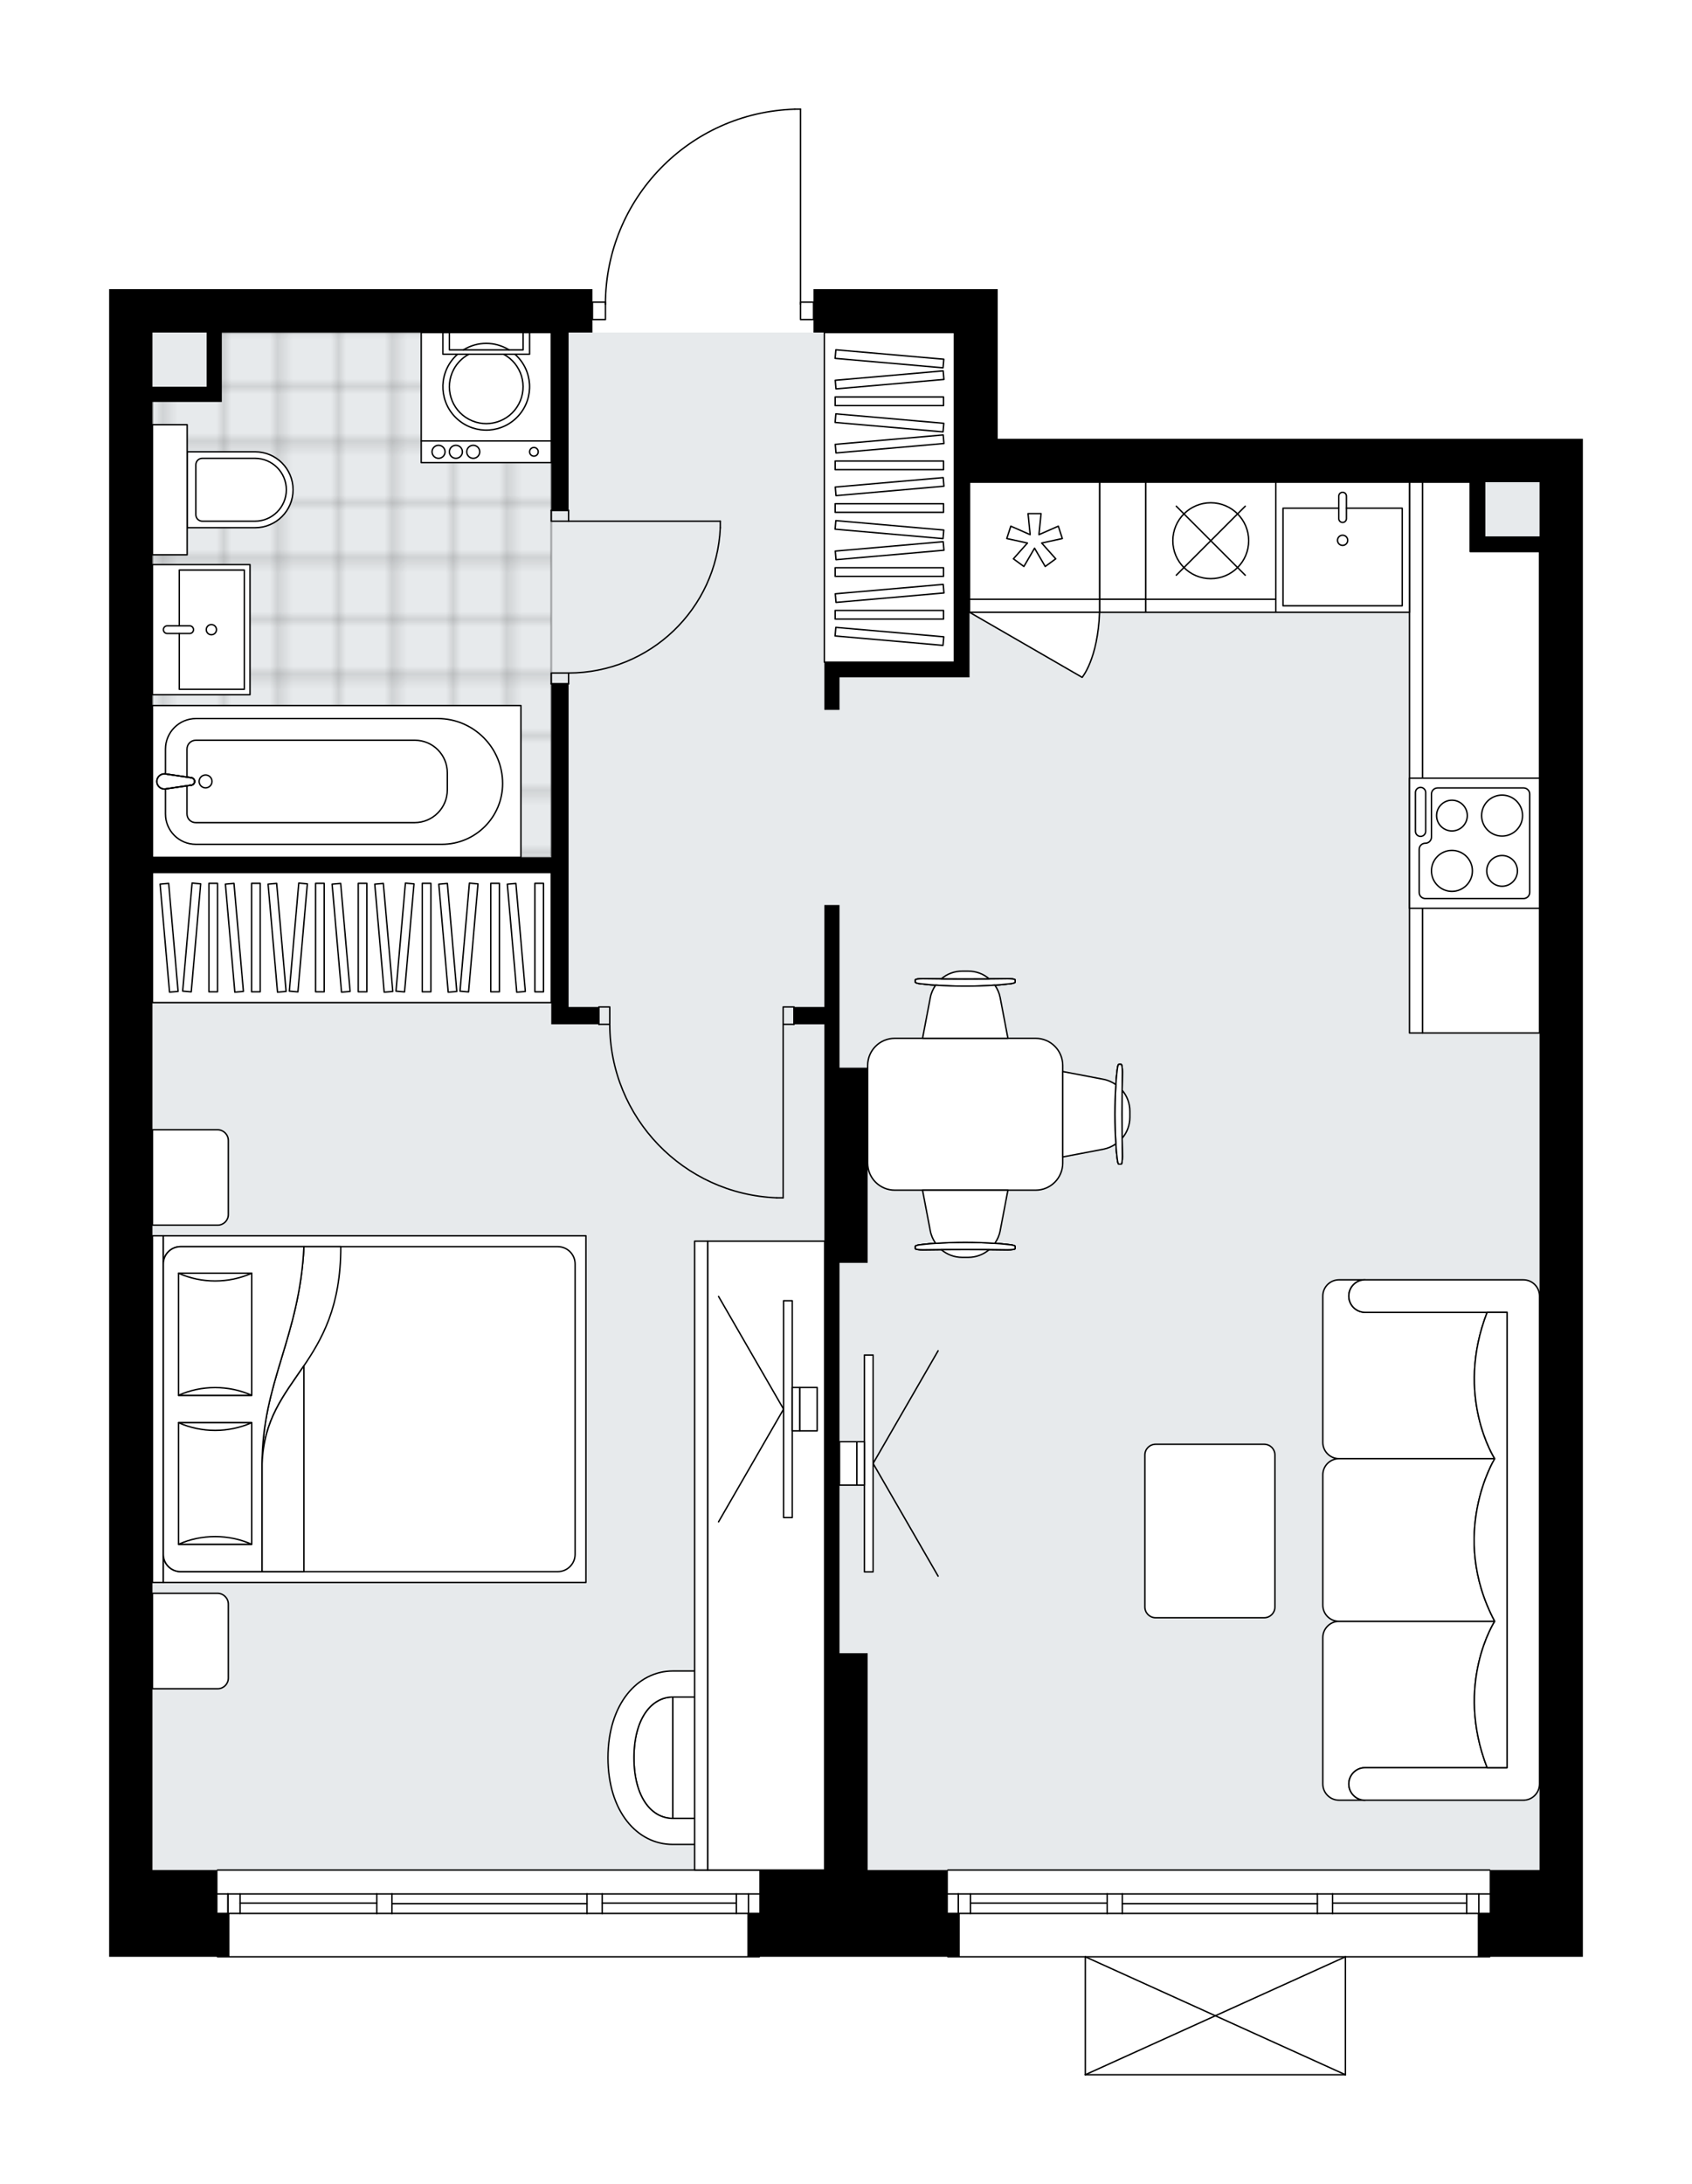
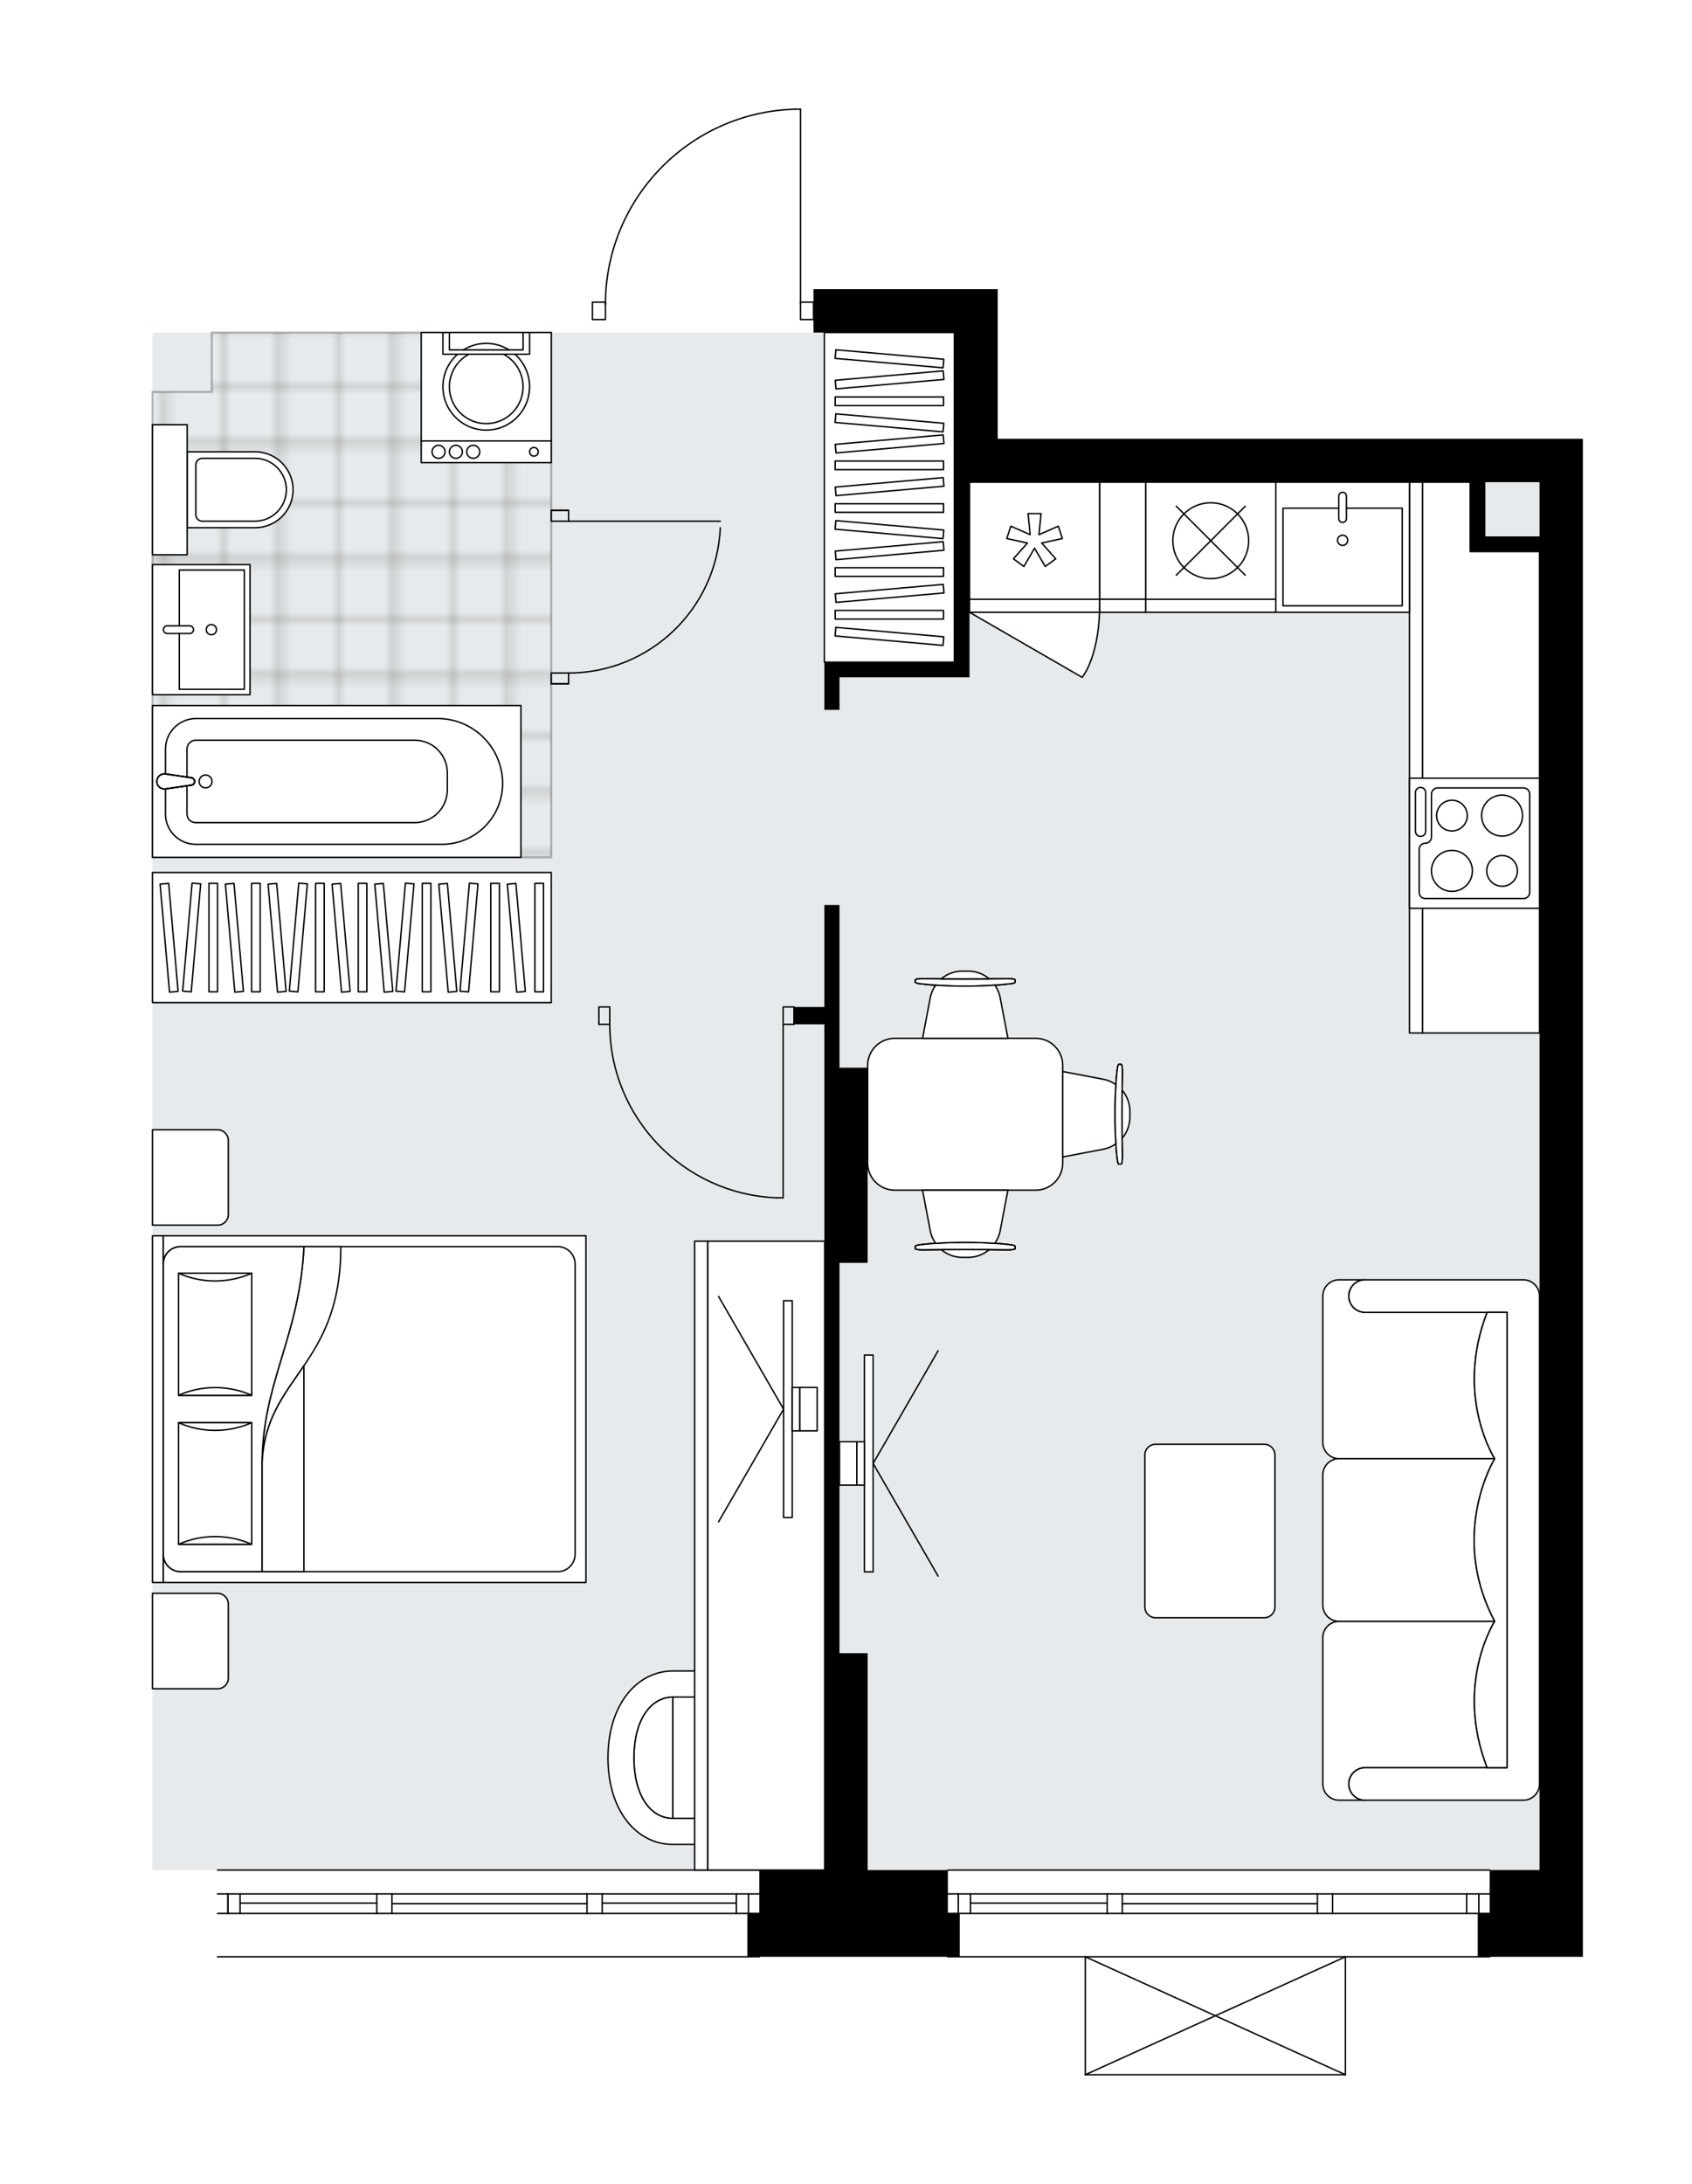
<svg xmlns="http://www.w3.org/2000/svg" xmlns:xlink="http://www.w3.org/1999/xlink" height="2000px" id="Layer_1" style="enable-background:new 0 0 1550.44 2000;" version="1.1" viewBox="0 0 1550.44 2000" width="1550.44px" x="0px" y="0px" xml:space="preserve">
  <style type="text/css">
	.st0{fill:none;}
	.st1{opacity:0.25;fill:none;stroke:#000000;stroke-width:0.4;stroke-miterlimit:10;}
	.st2{fill:#FFFFFF;}
	.st3{fill:#E7EAEC;}
	
		.st4{fill:url(#SVGID_1_);stroke:#000000;stroke-width:2;stroke-linecap:round;stroke-linejoin:round;stroke-miterlimit:10;stroke-opacity:0.25;}
	.st5{fill:none;stroke:#000000;stroke-width:1.3;stroke-linecap:round;stroke-linejoin:round;stroke-miterlimit:10;}
	.st6{fill:#FFFFFF;stroke:#000000;stroke-width:1.3;stroke-linecap:round;stroke-linejoin:round;stroke-miterlimit:10;}
	.st7{fill:none;stroke:#000000;stroke-width:1.3;stroke-linecap:round;stroke-linejoin:round;}
	.st8{fill:none;stroke:#000000;stroke-width:1.3;stroke-linecap:round;stroke-linejoin:round;stroke-dasharray:10.023,10.023;}
	.st9{fill:none;stroke:#000000;stroke-width:1.3;stroke-linecap:round;stroke-linejoin:round;stroke-dasharray:9.926,9.926;}
	.st10{font-family:'Arial-BoldMT';}
	.st11{font-size:104.089px;}
	.st12{font-size:88.075px;}
	.st13{font-family:'ArialMT';}
	.st14{font-size:40px;}
</style>
  <pattern height="14.57" id="New_Pattern_Swatch_2" patternUnits="userSpaceOnUse" style="overflow:visible;" viewBox="7.49 -22.06 14.57 14.57" width="14.57" x="181.89" y="2540.22">
    <g>
      <rect class="st0" height="14.57" width="14.57" x="7.49" y="-22.06" />
      <g>
        <rect class="st1" height="7.29" width="7.29" x="14.77" y="-7.49" />
      </g>
      <g>
        <rect class="st1" height="7.29" width="7.29" x="0.2" y="-7.49" />
      </g>
      <g>
        <rect class="st1" height="7.29" width="7.29" x="22.06" y="-14.77" />
      </g>
      <g>
        <rect class="st1" height="7.29" width="7.29" x="7.49" y="-14.77" />
        <rect class="st1" height="7.29" width="7.29" x="14.77" y="-22.06" />
      </g>
      <g>
        <rect class="st1" height="7.29" width="7.29" x="0.2" y="-22.06" />
      </g>
      <g>
        <rect class="st1" height="7.29" width="7.29" x="22.06" y="-29.35" />
      </g>
      <g>
        <rect class="st1" height="7.29" width="7.29" x="7.49" y="-29.35" />
      </g>
    </g>
  </pattern>
  <path class="st2" d="M198.65,1792H100v-79.44V264.81h39.72  h403.15v11.27h0h11.3c0.67-45.95,18.59-89.31,50.67-122.35c32.7-33.68,76.54-52.99,123.46-54.38c0.01,0,0.01,0,0.02,0h5.21  c0.36,0,0.65,0.29,0.65,0.65v176.08h11.27v-11.27h129.09h39.72v137.03h536.2v39.72v1271V1792h-84.74c0,0.36-0.29,0.65-0.65,0.65  h-131.58V1900c0,0,0,0.01,0,0.01c0,0.04-0.01,0.07-0.02,0.11c-0.01,0.05-0.01,0.1-0.03,0.15c0,0,0,0,0,0.01  c0,0.01-0.01,0.01-0.01,0.01c-0.05,0.09-0.12,0.17-0.2,0.23c-0.02,0.02-0.04,0.03-0.07,0.05c-0.09,0.05-0.19,0.09-0.31,0.09  c0,0,0,0-0.01,0c0,0,0,0,0,0H994.51c0,0,0,0,0,0c0,0,0,0-0.01,0c-0.11,0-0.21-0.04-0.31-0.09c-0.02-0.01-0.04-0.03-0.07-0.05  c-0.08-0.06-0.16-0.14-0.2-0.23c0-0.01-0.01-0.01-0.01-0.01c0,0,0,0,0-0.01c-0.02-0.05-0.02-0.1-0.03-0.15  c-0.01-0.04-0.02-0.07-0.02-0.11c0,0,0-0.01,0-0.01v-107.35h-125.3c-0.36,0-0.65-0.29-0.65-0.65H696.43c0,0.36-0.29,0.65-0.65,0.65  H199.3C198.94,1792.65,198.65,1792.36,198.65,1792z" id="background" />
  <g id="floor">
    <polygon class="st3" points="139.72,1712.57 1410.72,1712.57 1410.72,441.56 874.52,441.56 874.52,304.53 139.72,304.53    139.72,441.56 139.72,441.56  " />
    <pattern id="SVGID_1_" patternTransform="matrix(7.006 0 0 7.109 47219.414 50595.453)" xlink:href="#New_Pattern_Swatch_2">
	</pattern>
    <polygon class="st4" points="194.07,358.88 139.72,358.88 139.72,785.13 505.13,785.13 505.13,304.53 194.07,304.53  " />
    <g id="LWPOLYLINE_00000154426036682212752230000000337646147446560683_">
      <rect class="st5" height="9.93" width="15.89" x="505.13" y="467.38" />
    </g>
    <g id="LWPOLYLINE_00000017513567223172864810000002561257102779961005_">
      <rect class="st5" height="9.93" width="15.89" x="505.13" y="616.33" />
    </g>
    <g id="LINE_00000029016180690561806070000000150693532640258205_">
      <line class="st5" x1="521.02" x2="505.13" y1="467.38" y2="467.38" />
    </g>
    <g id="LINE_00000100373874089254435440000001859599249722417544_">
      <line class="st5" x1="521.02" x2="505.13" y1="626.26" y2="626.26" />
    </g>
    <g id="LINE_00000062192142579883746920000014402100616599307656_">
      <line class="st5" x1="521.02" x2="660.04" y1="477.31" y2="477.31" />
    </g>
    <g id="ARC_00000018236537987778883570000014686923435877817237_">
      <path class="st5" d="M660.04,483.27c-3.31,74.39-64.55,133.01-139.02,133.06" />
    </g>
    <g id="LINE_00000088852740725583652290000008342836967748542870_">
-       <line class="st5" x1="660.04" x2="660.04" y1="477.31" y2="483.27" />
-     </g>
+       </g>
    <g id="LWPOLYLINE_00000098943483157920514950000005938031617905345441_">
      <rect class="st5" height="15.89" width="9.93" x="717.63" y="922.16" />
    </g>
    <g id="LWPOLYLINE_00000126291841921909360860000014194183945307103650_">
      <rect class="st5" height="15.89" width="9.93" x="548.82" y="922.16" />
    </g>
    <g id="LINE_00000020367206386955375350000008606792602083832762_">
      <line class="st5" x1="727.56" x2="727.56" y1="938.05" y2="922.16" />
    </g>
    <g id="LINE_00000046297261020215930700000018254622822435880121_">
      <line class="st5" x1="548.82" x2="548.82" y1="938.05" y2="922.16" />
    </g>
    <g id="LINE_00000032611384443118826120000005449049374410753408_">
      <line class="st5" x1="717.63" x2="717.63" y1="938.05" y2="1096.92" />
    </g>
    <g id="LINE_00000026165438164060666330000001567091183796108938_">
      <line class="st5" x1="711.67" x2="717.63" y1="1096.92" y2="1096.92" />
    </g>
    <g id="ARC_00000111895969333801458450000000507973568466868906_">
      <path class="st5" d="M711.67,1096.92c-85.36-3.31-152.87-73.45-152.92-158.88" />
    </g>
    <g id="LWPOLYLINE_00000114038248682515633650000016762633049059152002_">
      <rect class="st5" height="15.89" width="11.92" x="542.87" y="276.73" />
    </g>
    <g id="LWPOLYLINE_00000054973294842583119530000010446012192518556820_">
      <rect class="st5" height="15.89" width="11.92" x="733.52" y="276.73" />
    </g>
    <g id="LWPOLYLINE_00000064324680882063911030000011206305401621681287_">
      <path class="st5" d="M728.31,100c-96.65,2.86-173.52,82.04-173.53,178.73" />
    </g>
    <g id="LINE_00000172408733190717000690000006054374668582306964_">
      <line class="st5" x1="733.52" x2="733.52" y1="278.73" y2="100" />
    </g>
    <g id="LINE_00000103236110535109842180000015445938092075379350_">
      <line class="st5" x1="733.52" x2="728.31" y1="100" y2="100" />
    </g>
    <g id="LINE_00000039812753268629088140000001186669227061567125_">
      <line class="st5" x1="199.3" x2="695.78" y1="1712.57" y2="1712.57" />
    </g>
    <g id="LINE_00000083778495785290058910000008752659284138033833_">
      <line class="st5" x1="208.87" x2="208.87" y1="1734.41" y2="1752.29" />
    </g>
    <g id="LINE_00000110463058704537146380000007805290794498155664_">
      <line class="st5" x1="685.85" x2="685.85" y1="1734.41" y2="1752.29" />
    </g>
    <g id="LINE_00000135665667364462697980000007421310213938298509_">
      <line class="st5" x1="345.26" x2="219.99" y1="1742.85" y2="1742.85" />
    </g>
    <g id="LINE_00000150790425647342337890000001696141903748003750_">
      <line class="st5" x1="674.73" x2="551.8" y1="1742.85" y2="1742.85" />
    </g>
    <g id="LINE_00000121250416363133994670000000795276624044423596_">
      <line class="st5" x1="674.73" x2="674.73" y1="1752.29" y2="1734.41" />
    </g>
    <g id="LINE_00000139267090317806749770000007368163581719396515_">
      <line class="st5" x1="208.87" x2="208.87" y1="1734.41" y2="1752.29" />
    </g>
    <g id="LINE_00000148645971639629490050000014046850023627363479_">
      <line class="st5" x1="219.99" x2="219.99" y1="1752.29" y2="1734.41" />
    </g>
    <g id="LINE_00000074419808909412599470000000141261854990139795_">
      <line class="st5" x1="359.17" x2="359.17" y1="1734.41" y2="1752.29" />
    </g>
    <g id="LINE_00000180368768685974326700000012763297703816453534_">
      <line class="st5" x1="359.17" x2="345.26" y1="1752.29" y2="1752.29" />
    </g>
    <g id="LINE_00000091005864602870695610000003989028914111581835_">
      <line class="st5" x1="345.26" x2="345.26" y1="1752.29" y2="1734.41" />
    </g>
    <g id="LINE_00000044897841377392106200000010563394156803764358_">
      <line class="st5" x1="345.26" x2="359.17" y1="1734.41" y2="1734.41" />
    </g>
    <g id="LINE_00000015333485066473304090000000556523234403953288_">
      <line class="st5" x1="695.78" x2="199.3" y1="1792" y2="1792" />
    </g>
    <g id="LINE_00000076580358713879155980000007782272233603768241_">
      <line class="st5" x1="551.8" x2="551.8" y1="1734.41" y2="1752.29" />
    </g>
    <g id="LINE_00000181807745708298838890000003356087939105669540_">
      <line class="st5" x1="551.8" x2="537.9" y1="1752.29" y2="1752.29" />
    </g>
    <g id="LINE_00000076573217127437718130000017162813702924101042_">
      <line class="st5" x1="537.9" x2="537.9" y1="1752.29" y2="1734.41" />
    </g>
    <g id="LINE_00000043414809592458280020000000269244792565146508_">
      <line class="st5" x1="537.9" x2="551.8" y1="1734.41" y2="1734.41" />
    </g>
    <g id="LINE_00000128460294626613108350000004338583157552457130_">
      <line class="st5" x1="537.9" x2="359.17" y1="1743.35" y2="1743.35" />
    </g>
    <g id="LWPOLYLINE_00000053528372421894117090000000648809399908904854_">
      <line class="st5" x1="551.8" x2="695.78" y1="1734.41" y2="1734.41" />
    </g>
    <g id="LWPOLYLINE_00000133527883879111223030000016371796794568972198_">
      <line class="st5" x1="537.9" x2="359.17" y1="1734.41" y2="1734.41" />
    </g>
    <g id="LWPOLYLINE_00000160871107890515487210000018033448152634460306_">
      <line class="st5" x1="345.26" x2="199.3" y1="1734.41" y2="1734.41" />
    </g>
    <g id="LWPOLYLINE_00000058583531524349676820000006422969174144754617_">
      <line class="st5" x1="551.8" x2="695.78" y1="1752.29" y2="1752.29" />
    </g>
    <g id="LWPOLYLINE_00000004543800985286080400000000414383083905436590_">
      <line class="st5" x1="537.9" x2="359.17" y1="1752.29" y2="1752.29" />
    </g>
    <g id="LWPOLYLINE_00000149379450106355512690000013505286192938580885_">
      <line class="st5" x1="345.26" x2="199.3" y1="1752.29" y2="1752.29" />
    </g>
    <g id="LINE_00000126318552192867752040000016588585551727743677_">
      <line class="st5" x1="868.56" x2="1365.05" y1="1712.57" y2="1712.57" />
    </g>
    <g id="LINE_00000051381991605399020820000017065920177233872523_">
      <line class="st5" x1="878.14" x2="878.14" y1="1734.41" y2="1752.29" />
    </g>
    <g id="LINE_00000096767450594959933880000012883160940440656311_">
      <line class="st5" x1="1355.12" x2="1355.12" y1="1734.41" y2="1752.29" />
    </g>
    <g id="LINE_00000116236403910449777890000005105441894136209807_">
      <line class="st5" x1="1014.53" x2="889.26" y1="1742.85" y2="1742.85" />
    </g>
    <g id="LINE_00000031885562122648055330000006671731485209124508_">
-       <line class="st5" x1="1343.99" x2="1221.07" y1="1742.85" y2="1742.85" />
-     </g>
+       </g>
    <g id="LINE_00000106856526996219785000000008813997398924182918_">
      <line class="st5" x1="1343.99" x2="1343.99" y1="1752.29" y2="1734.41" />
    </g>
    <g id="LINE_00000124868438246486531720000011730993846681896068_">
      <line class="st5" x1="878.14" x2="878.14" y1="1734.41" y2="1752.29" />
    </g>
    <g id="LINE_00000016068130198516234660000012163165821179740032_">
      <line class="st5" x1="889.26" x2="889.26" y1="1752.29" y2="1734.41" />
    </g>
    <g id="LINE_00000028304268615223212220000014819730921043999414_">
      <line class="st5" x1="1028.43" x2="1028.43" y1="1734.41" y2="1752.29" />
    </g>
    <g id="LINE_00000130606974474822634680000003558390920443907236_">
      <line class="st5" x1="1028.43" x2="1014.53" y1="1752.29" y2="1752.29" />
    </g>
    <g id="LINE_00000060718561260159560500000015719682784234510768_">
      <line class="st5" x1="1014.53" x2="1014.53" y1="1752.29" y2="1734.41" />
    </g>
    <g id="LINE_00000015322245088028817310000017923859208166215584_">
      <line class="st5" x1="1014.53" x2="1028.43" y1="1734.41" y2="1734.41" />
    </g>
    <g id="LINE_00000160898264306786402260000013688181304062436024_">
      <line class="st5" x1="1365.05" x2="868.56" y1="1792" y2="1792" />
    </g>
    <g id="LINE_00000091698303866055895340000002346389477374184082_">
      <line class="st5" x1="1221.07" x2="1221.07" y1="1734.41" y2="1752.29" />
    </g>
    <g id="LINE_00000084503432324803946100000011821111845087782795_">
      <line class="st5" x1="1221.07" x2="1207.16" y1="1752.29" y2="1752.29" />
    </g>
    <g id="LINE_00000183218429837176933420000007321846387274379173_">
      <line class="st5" x1="1207.16" x2="1207.16" y1="1752.29" y2="1734.41" />
    </g>
    <g id="LINE_00000132780947400936092370000006460015841618821525_">
      <line class="st5" x1="1207.16" x2="1221.07" y1="1734.41" y2="1734.41" />
    </g>
    <g id="LINE_00000134248926358103187990000009471510014762173102_">
      <line class="st5" x1="1207.16" x2="1028.43" y1="1743.35" y2="1743.35" />
    </g>
    <g id="LWPOLYLINE_00000106847496713740245810000012433499894210314915_">
      <line class="st5" x1="1221.07" x2="1365.05" y1="1734.41" y2="1734.41" />
    </g>
    <g id="LWPOLYLINE_00000139990143502944916650000009797730021009752204_">
      <line class="st5" x1="1207.16" x2="1028.43" y1="1734.41" y2="1734.41" />
    </g>
    <g id="LWPOLYLINE_00000021816286980740674510000006098136098604924842_">
      <line class="st5" x1="1014.53" x2="868.56" y1="1734.41" y2="1734.41" />
    </g>
    <g id="LWPOLYLINE_00000015354231465503966150000008843727953839547298_">
      <line class="st5" x1="1221.07" x2="1365.05" y1="1752.29" y2="1752.29" />
    </g>
    <g id="LWPOLYLINE_00000135666124857818871760000006190012792032204939_">
      <line class="st5" x1="1207.16" x2="1028.43" y1="1752.29" y2="1752.29" />
    </g>
    <g id="LWPOLYLINE_00000129200986461995299090000010452975588793130138_">
      <line class="st5" x1="1014.53" x2="868.56" y1="1752.29" y2="1752.29" />
    </g>
    <g id="LINE_00000072980794406251254780000017818144603148072637_">
      <line class="st5" x1="1232.82" x2="994.51" y1="1900" y2="1900" />
    </g>
    <g id="LINE_00000036225171518657366050000012463524996875820949_">
      <line class="st5" x1="994.51" x2="994.51" y1="1900" y2="1792" />
    </g>
    <g id="LINE_00000165951449083858339750000002271447050588507054_">
      <line class="st5" x1="1232.82" x2="1232.82" y1="1792" y2="1900" />
    </g>
    <g id="LWPOLYLINE_00000010271897812710475910000005837851619090382212_">
      <line class="st5" x1="994.51" x2="1232.82" y1="1792" y2="1900" />
    </g>
    <g id="LWPOLYLINE_00000069363877159133842130000007940150898903048610_">
      <line class="st5" x1="1232.82" x2="994.51" y1="1792" y2="1900" />
    </g>
    <polygon points="868.56,1712.57 795.08,1712.57 795.08,1513.97 769.26,1513.97 769.26,1156.5 795.08,1156.5 795.08,977.77    769.26,977.77 769.26,828.82 755.36,828.82 755.36,922.16 727.56,922.16 727.56,938.05 755.36,938.05 755.36,977.77 755.36,1156.5    755.36,1513.97 755.36,1712.57 695.78,1712.57 695.78,1752.29 684.86,1752.29 684.86,1792 695.78,1792 868.56,1792 879.48,1792    879.48,1752.29 868.56,1752.29  " />
-     <path d="M521.02,799.03v-13.9V626.26h-15.89v158.88H139.72V368.08h63.55v-13.9v-49.65h301.86v162.85h15.89V304.53h21.85v-39.72   H139.72H100v1447.75V1792h99.3h10.92v-39.72H199.3v-39.72h-59.58V799.03h365.41v139.02h15.89h27.8v-15.89h-27.8V799.03z    M139.72,304.53h49.65v49.65h-49.65V304.53z" />
    <path d="M914.24,264.81h-39.72H745.43v39.72h129.09v97.31v39.72V606.4H755.36v13.9v29.79h13.9V620.3h105.26h13.9V441.56h458.75   v49.65v13.9h63.55v1207.45h-45.68v39.72h-10.92V1792h10.92h85.4v-79.44v-1271v-39.72h-536.2V264.81z M1410.72,441.56v49.65h-49.65   v-49.65H1410.72z" />
  </g>
  <g id="mebel">
    <g>
      <path class="st6" d="M209.23,1536.77v-67.71c0-5.48-4.45-9.93-9.93-9.93h-59.58v87.38h59.77    C204.87,1546.51,209.23,1542.15,209.23,1536.77z" />
      <path class="st6" d="M209.23,1112.23v-67.71c0-5.48-4.45-9.93-9.93-9.93h-59.58v87.38h59.77    C204.87,1121.97,209.23,1117.61,209.23,1112.23z" />
      <g>
        <rect class="st6" height="9.93" transform="matrix(6.123234e-17 -1 1 6.123234e-17 -1145.78 1435.148)" width="317.48" x="-14.06" y="1285.5" />
        <rect class="st6" height="387.26" transform="matrix(6.123234e-17 -1 1 6.123234e-17 -947.186 1633.742)" width="317.48" x="184.54" y="1096.83" />
        <path class="st6" d="M149.65,1423.39v-265.85c0-8.77,7.11-15.89,15.89-15.89h345.55c8.77,0,15.89,7.11,15.89,15.89v265.85     c0,8.77-7.11,15.89-15.89,15.89H165.54C156.76,1439.27,149.65,1432.16,149.65,1423.39z" />
        <path class="st6" d="M278.5,1141.65c-4.07,83.04-38.28,124.19-38.31,198.96c2.71-80,72.22-88.54,72.08-198.96L278.5,1141.65z" />
        <g>
          <path class="st6" d="M278.5,1141.65c-4.07,83.04-38.28,124.19-38.31,198.96l0,98.66h-74.65c-8.77,0-15.89-7.11-15.89-15.89      v-265.85c0-8.77,7.11-15.89,15.89-15.89L278.5,1141.65L278.5,1141.65z" />
        </g>
        <rect class="st6" height="67.06" transform="matrix(6.123234e-17 -1 1 6.123234e-17 -1161.434 1555.657)" width="111.41" x="141.41" y="1325.02" />
        <path class="st6" d="M230.64,1302.84c-21.06,9.44-45.99,9.44-67.06,0H230.64z" />
        <path class="st6" d="M163.58,1414.25c21.06-9.44,45.99-9.44,67.06,0H163.58z" />
        <rect class="st6" height="67.06" transform="matrix(6.123234e-17 -1 1 6.123234e-17 -1024.784 1419.008)" width="111.84" x="141.19" y="1188.37" />
        <path class="st6" d="M230.64,1165.98c-21.06,9.47-45.99,9.47-67.06,0H230.64z" />
        <path class="st6" d="M163.58,1277.82c21.06-9.47,45.99-9.47,67.06,0L163.58,1277.82z" />
        <g>
          <path class="st6" d="M240.19,1340.61v98.66h38.31v-188.52C260.42,1277.47,241.57,1299.7,240.19,1340.61z" />
        </g>
      </g>
    </g>
    <g>
      <path class="st6" d="M1250.85,1201.78L1250.85,1201.78c-8.23,0-14.89-6.67-14.89-14.89v0c0-8.23,6.67-14.89,14.89-14.89l0,0    h-23.78c-8.26,0-14.95,6.69-14.95,14.95v133.92c0,8.23,6.73,14.97,14.97,14.97l142.59,0c0,0-36.92-56.9-6.94-134.05H1250.85z" />
      <path class="st6" d="M1250.85,1618.83L1250.85,1618.83c-8.23,0-14.89,6.67-14.89,14.89l0,0c0,8.23,6.67,14.89,14.89,14.89l0,0    h-23.78c-8.26,0-14.95-6.69-14.95-14.95v-133.92c0-8.23,6.73-14.97,14.97-14.97l142.59,0c0,0-36.92,56.9-6.94,134.05H1250.85z" />
      <path class="st6" d="M1395.83,1648.62h-144.97c-8.23,0-14.89-6.67-14.89-14.89l0,0c0-8.23,6.67-14.89,14.89-14.89h130.08v-417.05    h-130.08c-8.23,0-14.89-6.67-14.89-14.89l0,0c0-8.23,6.67-14.89,14.89-14.89h144.97c8.23,0,14.89,6.67,14.89,14.89v446.84    C1410.72,1641.92,1404.02,1648.62,1395.83,1648.62z" />
      <path class="st6" d="M1369.68,1484.78h-142.73c-8.19,0-14.82-6.64-14.82-14.82v-119.3c0-8.19,6.64-14.82,14.82-14.82h142.73    C1369.68,1335.83,1327.25,1404.86,1369.68,1484.78z" />
      <g>
        <path class="st6" d="M1362.74,1201.78c-29.98,77.15,6.94,134.05,6.94,134.05v0c0,0-42.43,69.02,0,148.95v0     c0,0-36.92,56.9-6.94,134.05h18.2v-417.05L1362.74,1201.78z" />
      </g>
    </g>
    <g>
      <path class="st6" d="M819.9,950.87h129.09c13.71,0,24.82,11.11,24.82,24.82v89.42c0,13.71-11.11,24.82-24.82,24.82H819.9    c-13.71,0-24.82-11.11-24.82-24.82v-89.42C795.08,961.98,806.19,950.87,819.9,950.87z" />
      <g>
        <g id="LINE_00000047760304036000884420000000381637279713928887_">
          <path class="st6" d="M843.18,1139.96c24.04-3.02,58.54-3.02,82.58,0c2.78,0.35,4.39,0.87,4.39,1.42v0.14v1.96      c0,0.59-3.11,1.07-6.95,1.07c-25.75-0.41-51.7-0.41-77.45,0c-3.84,0-6.95-0.48-6.95-1.07v-1.96v-0.14      C838.8,1140.83,840.41,1140.31,843.18,1139.96z" />
        </g>
        <g id="LINE_00000049907206054938708990000010254002102661157017_">
          <path class="st6" d="M843.18,1139.96c24.04-3.02,58.54-3.02,82.58,0c2.78,0.35,4.39,0.87,4.39,1.42v0.14v1.96      c0,0.59-3.11,1.07-6.95,1.07c-25.75-0.41-51.7-0.41-77.45,0c-3.84,0-6.95-0.48-6.95-1.07v-1.96v-0.14      C838.8,1140.83,840.41,1140.31,843.18,1139.96z" />
        </g>
        <g id="LINE_00000142871500181553531930000012606405176273344409_">
          <path class="st6" d="M843.18,1139.96c24.04-3.02,58.54-3.02,82.58,0c2.78,0.35,4.39,0.87,4.39,1.42v0.14v1.96      c0,0.59-3.11,1.07-6.95,1.07c-25.75-0.41-51.7-0.41-77.45,0c-3.84,0-6.95-0.48-6.95-1.07v-1.96v-0.14      C838.8,1140.83,840.41,1140.31,843.18,1139.96z" />
        </g>
        <path class="st6" d="M862.52,1144.42c5.23,4.42,11.95,7.06,19.21,7.06h5.47c7.26,0,13.98-2.64,19.21-7.06     C891.79,1144.29,877.16,1144.29,862.52,1144.42z" />
        <path class="st6" d="M845.35,1089.94l7.12,37.33c0.81,4.22,2.56,8.02,4.89,11.37c17.23-1.22,36.98-1.22,54.21,0     c2.33-3.35,4.09-7.15,4.89-11.37l7.12-37.33H845.35z" />
      </g>
      <g>
        <g id="LINE_00000108990934509084783320000013968572828025220759_">
          <path class="st6" d="M1023.84,1061.69c-3.02-24.04-3.02-58.54,0-82.58c0.35-2.78,0.87-4.39,1.42-4.39h0.14h1.96      c0.59,0,1.07,3.11,1.07,6.95c-0.41,25.75-0.41,51.7,0,77.45c0,3.84-0.48,6.95-1.07,6.95h-1.96h-0.14      C1024.71,1066.08,1024.19,1064.47,1023.84,1061.69z" />
        </g>
        <g id="LINE_00000181773148812543260740000016179228108948664749_">
          <path class="st6" d="M1023.84,1061.69c-3.02-24.04-3.02-58.54,0-82.58c0.35-2.78,0.87-4.39,1.42-4.39h0.14h1.96      c0.59,0,1.07,3.11,1.07,6.95c-0.41,25.75-0.41,51.7,0,77.45c0,3.84-0.48,6.95-1.07,6.95h-1.96h-0.14      C1024.71,1066.08,1024.19,1064.47,1023.84,1061.69z" />
        </g>
        <g id="LINE_00000101810554778661268850000002110417526957194650_">
          <path class="st6" d="M1023.84,1061.69c-3.02-24.04-3.02-58.54,0-82.58c0.35-2.78,0.87-4.39,1.42-4.39h0.14h1.96      c0.59,0,1.07,3.11,1.07,6.95c-0.41,25.75-0.41,51.7,0,77.45c0,3.84-0.48,6.95-1.07,6.95h-1.96h-0.14      C1024.71,1066.08,1024.19,1064.47,1023.84,1061.69z" />
        </g>
        <path class="st6" d="M1028.3,1042.35c4.42-5.23,7.06-11.95,7.06-19.21v-5.47c0-7.26-2.64-13.99-7.06-19.21     C1028.17,1013.09,1028.17,1027.72,1028.3,1042.35z" />
        <path class="st6" d="M973.82,1059.52l37.33-7.12c4.22-0.81,8.02-2.56,11.37-4.89c-1.22-17.23-1.22-36.98,0-54.21     c-3.35-2.33-7.15-4.09-11.37-4.89l-37.33-7.12V1059.52z" />
      </g>
      <g>
        <g id="LINE_00000008112191764445737580000014326752694966516156_">
          <path class="st6" d="M925.77,900.85c-24.04,3.02-58.54,3.02-82.58,0c-2.78-0.35-4.39-0.87-4.39-1.42v-0.14v-1.96      c0-0.59,3.11-1.07,6.95-1.07c25.75,0.41,51.7,0.41,77.45,0c3.84,0,6.95,0.48,6.95,1.07v1.96v0.14      C930.15,899.98,928.54,900.5,925.77,900.85z" />
        </g>
        <g id="LINE_00000023244866899693470130000011353433605068538538_">
          <path class="st6" d="M925.77,900.85c-24.04,3.02-58.54,3.02-82.58,0c-2.78-0.35-4.39-0.87-4.39-1.42v-0.14v-1.96      c0-0.59,3.11-1.07,6.95-1.07c25.75,0.41,51.7,0.41,77.45,0c3.84,0,6.95,0.48,6.95,1.07v1.96v0.14      C930.15,899.98,928.54,900.5,925.77,900.85z" />
        </g>
        <g id="LINE_00000150084807972522869110000007895294357990857646_">
          <path class="st6" d="M925.77,900.85c-24.04,3.02-58.54,3.02-82.58,0c-2.78-0.35-4.39-0.87-4.39-1.42v-0.14v-1.96      c0-0.59,3.11-1.07,6.95-1.07c25.75,0.41,51.7,0.41,77.45,0c3.84,0,6.95,0.48,6.95,1.07v1.96v0.14      C930.15,899.98,928.54,900.5,925.77,900.85z" />
        </g>
        <path class="st6" d="M906.42,896.39c-5.23-4.42-11.95-7.06-19.21-7.06h-5.47c-7.26,0-13.98,2.64-19.21,7.06     C877.16,896.52,891.79,896.52,906.42,896.39z" />
        <path class="st6" d="M923.6,950.87l-7.12-37.33c-0.81-4.22-2.56-8.02-4.89-11.37c-17.23,1.22-36.98,1.22-54.21,0     c-2.33,3.35-4.09,7.15-4.89,11.37l-7.12,37.33H923.6z" />
      </g>
    </g>
    <g>
      <g>
        <g id="LINE_00000121990579440156344830000015039815965908510134_">
          <line class="st6" x1="800.05" x2="859.62" y1="1340.2" y2="1237.01" />
        </g>
        <g id="LINE_00000000930981299819167130000013808441399658387591_">
          <line class="st6" x1="800.05" x2="859.62" y1="1340.2" y2="1443.4" />
        </g>
      </g>
      <rect class="st6" height="198.59" transform="matrix(-1 -1.224647e-16 1.224647e-16 -1 1592.147 2680.405)" width="7.94" x="792.1" y="1240.91" />
      <rect class="st6" height="39.72" width="6.95" x="785.15" y="1320.34" />
      <rect class="st6" height="39.72" transform="matrix(-1 -1.224647e-16 1.224647e-16 -1 1554.414 2680.405)" width="15.89" x="769.26" y="1320.34" />
    </g>
    <g>
      <rect class="st6" height="301.86" transform="matrix(-1 -1.435111e-10 1.435111e-10 -1 1629.88 910.93)" width="119.16" x="755.36" y="304.53" />
      <g>
        <rect class="st6" height="7.89" transform="matrix(-1 -1.346422e-10 1.346422e-10 -1 1629.88 1125.983)" width="99.3" x="765.29" y="559.05" />
        <rect class="st6" height="7.89" transform="matrix(-1 -1.347519e-10 1.347519e-10 -1 1629.88 1047.782)" width="99.3" x="765.29" y="519.95" />
        <rect class="st6" height="7.89" transform="matrix(-1 -1.347430e-10 1.347430e-10 -1 1629.88 930.48)" width="99.3" x="765.29" y="461.29" />
        <rect class="st6" height="7.89" transform="matrix(-1 -1.347519e-10 1.347519e-10 -1 1629.88 852.279)" width="99.3" x="765.29" y="422.19" />
        <rect class="st6" height="7.89" transform="matrix(-1 -1.346515e-10 1.346515e-10 -1 1629.88 734.977)" width="99.3" x="765.29" y="363.54" />
        <rect class="st6" height="7.89" transform="matrix(-0.996 -0.087 0.087 -0.996 1576.007 1233.893)" width="99.3" x="765.29" y="578.6" />
        <rect class="st6" height="7.89" transform="matrix(-0.996 -0.087 0.087 -0.996 1584.526 1038.762)" width="99.3" x="765.29" y="480.84" />
        <rect class="st6" height="7.89" transform="matrix(-0.996 -0.087 0.087 -0.996 1593.046 843.631)" width="99.3" x="765.29" y="383.09" />
        <rect class="st6" height="7.89" transform="matrix(-0.996 0.087 -0.087 -0.996 1674.143 1013.788)" width="99.3" x="765.29" y="539.5" />
        <rect class="st6" height="7.89" transform="matrix(-0.996 0.087 -0.087 -0.996 1670.735 935.735)" width="99.3" x="765.29" y="500.4" />
        <rect class="st6" height="7.89" transform="matrix(-0.996 0.087 -0.087 -0.996 1665.623 818.657)" width="99.3" x="765.29" y="441.74" />
        <rect class="st6" height="7.89" transform="matrix(-0.996 0.087 -0.087 -0.996 1662.215 740.604)" width="99.3" x="765.29" y="402.64" />
        <rect class="st6" height="7.89" transform="matrix(-0.996 -0.087 0.087 -0.996 1598.158 726.553)" width="99.3" x="765.29" y="324.44" />
        <rect class="st6" height="7.89" transform="matrix(-0.996 0.087 -0.087 -0.996 1657.103 623.526)" width="99.3" x="765.29" y="343.99" />
      </g>
    </g>
    <g>
      <polygon class="st6" points="1303.48,441.56 1303.48,945.99 1410.72,945.99 1410.72,505.11 1347.17,505.11 1347.17,441.56   " />
      <rect class="st6" height="11.92" transform="matrix(-1.060503e-11 1 -1 -1.060503e-11 1991.3 -603.744)" width="504.43" x="1045.31" y="687.82" />
    </g>
    <g>
      <rect class="st6" height="107.24" width="42.31" x="1007.58" y="441.56" />
      <rect class="st6" height="11.92" width="42.31" x="1007.58" y="548.8" />
    </g>
    <g>
      <path class="st6" d="M1049.1,1332.44v139.24c0,5.42,4.4,9.82,9.82,9.82h99.52c5.42,0,9.82-4.4,9.82-9.82v-139.24    c0-5.42-4.4-9.82-9.82-9.82h-99.52C1053.5,1322.62,1049.1,1327.02,1049.1,1332.44z" />
    </g>
    <g>
      <rect class="st6" height="365.41" transform="matrix(1.437555e-10 -1 1 1.437555e-10 -536.185 1181.037)" width="119.16" x="262.85" y="675.9" />
      <g>
        <rect class="st6" height="7.89" transform="matrix(1.347616e-10 -1 1 1.347616e-10 -663.236 1053.987)" width="99.3" x="145.73" y="854.67" />
        <rect class="st6" height="7.89" transform="matrix(1.346976e-10 -1 1 1.346976e-10 -624.135 1093.088)" width="99.3" x="184.83" y="854.67" />
        <rect class="st6" height="7.89" transform="matrix(1.344685e-10 -1 1 1.344685e-10 -565.484 1151.738)" width="99.3" x="243.48" y="854.67" />
        <rect class="st6" height="7.89" transform="matrix(1.346790e-10 -1 1 1.346790e-10 -526.384 1190.839)" width="99.3" x="282.58" y="854.67" />
        <rect class="st6" height="7.89" transform="matrix(1.347518e-10 -1 1 1.347518e-10 -467.733 1249.49)" width="99.3" x="341.23" y="854.67" />
        <rect class="st6" height="7.89" transform="matrix(0.087 -0.996 0.996 0.087 -694.843 958.935)" width="99.3" x="126.18" y="854.67" />
        <rect class="st6" height="7.89" transform="matrix(0.087 -0.996 0.996 0.087 -605.611 1056.314)" width="99.3" x="223.93" y="854.67" />
        <rect class="st6" height="7.89" transform="matrix(0.087 -0.996 0.996 0.087 -516.379 1153.694)" width="99.3" x="321.68" y="854.67" />
        <rect class="st6" height="7.89" transform="matrix(-0.087 -0.996 0.996 -0.087 -621.686 1147.552)" width="99.3" x="165.28" y="854.67" />
        <rect class="st6" height="7.89" transform="matrix(-0.087 -0.996 0.996 -0.087 -579.178 1186.504)" width="99.3" x="204.38" y="854.67" />
        <rect class="st6" height="7.89" transform="matrix(-0.087 -0.996 0.996 -0.087 -515.415 1244.932)" width="99.3" x="263.03" y="854.67" />
        <rect class="st6" height="7.89" transform="matrix(-0.087 -0.996 0.996 -0.087 -472.907 1283.883)" width="99.3" x="302.13" y="854.67" />
        <rect class="st6" height="7.89" transform="matrix(0.087 -0.996 0.996 0.087 -462.84 1212.121)" width="99.3" x="380.33" y="854.67" />
        <rect class="st6" height="7.89" transform="matrix(-0.087 -0.996 0.996 -0.087 -409.144 1342.311)" width="99.3" x="360.78" y="854.67" />
        <rect class="st6" height="7.89" transform="matrix(-0.087 -0.996 0.996 -0.087 -686.746 1087.936)" width="99.3" x="105.43" y="854.67" />
        <rect class="st6" height="7.89" transform="matrix(1.347882e-10 -1 1 1.347882e-10 -404.947 1312.276)" width="99.3" x="404.02" y="854.67" />
        <rect class="st6" height="7.89" transform="matrix(1.347882e-10 -1 1 1.347882e-10 -364.529 1352.693)" width="99.3" x="444.43" y="854.67" />
        <rect class="st6" height="7.89" transform="matrix(-0.087 -0.996 0.996 -0.087 -340.886 1404.858)" width="99.3" x="423.57" y="854.67" />
      </g>
    </g>
    <g>
      <g>
        <g>
          <path class="st6" d="M715.89,1650.42v-81.47c0-8.2-6.65-14.85-14.85-14.85h-84.55v111.17h84.55      C709.24,1665.27,715.89,1658.62,715.89,1650.42z" />
          <path class="st6" d="M616.49,1554.11c-19.29,0-35.59,19.41-35.59,55.61s16.1,55.56,35.59,55.56V1554.11z" />
          <path class="st6" d="M616.49,1689.1c-32.52,0-59.37-30.04-59.37-79.39s27.2-79.44,59.37-79.44H701v23.83h-84.5      c-19.29,0-35.59,19.41-35.59,55.61s16.1,55.56,35.59,55.56H701v23.83H616.49z" />
        </g>
      </g>
      <g>
        <rect class="st6" height="107.24" transform="matrix(3.659023e-10 -1 1 3.659023e-10 -722.564 2126.647)" width="575.92" x="414.08" y="1370.99" />
        <rect class="st6" height="11.92" transform="matrix(2.359631e-10 -1 1 2.359631e-10 -782.143 2067.069)" width="575.92" x="354.5" y="1418.65" />
      </g>
      <g>
        <g>
          <g id="LINE_00000032607899710887030300000000450732593694287799_">
            <line class="st6" x1="718.02" x2="658.45" y1="1290.46" y2="1393.66" />
          </g>
          <g id="LINE_00000119092834250534912960000009203203204248675762_">
            <line class="st6" x1="718.02" x2="658.45" y1="1290.46" y2="1187.27" />
          </g>
        </g>
        <rect class="st6" height="198.59" width="7.94" x="718.02" y="1191.17" />
        <rect class="st6" height="39.72" transform="matrix(-1 -2.719013e-10 2.719013e-10 -1 1458.885 2580.928)" width="6.95" x="725.97" y="1270.6" />
        <rect class="st6" height="39.72" width="15.89" x="732.92" y="1270.6" />
      </g>
    </g>
    <g id="LWPOLYLINE_00000134216294082510985390000003519290280392965026_">
      <rect class="st6" height="119.16" width="119.16" x="385.98" y="304.53" />
    </g>
    <g id="LWPOLYLINE_00000160901868097957748220000002431039057324816798_">
      <rect class="st6" height="119.16" width="89.37" x="139.72" y="517.03" />
    </g>
    <g id="LWPOLYLINE_00000031887258088538493900000017859041043171463041_">
      <rect class="st6" height="119.16" width="119.16" x="1291.57" y="712.64" />
    </g>
    <g id="LWPOLYLINE_00000163756135461908612540000007450402690363852726_">
      <rect class="st6" height="139.02" width="337.61" x="139.72" y="646.12" />
    </g>
    <g id="SPLINE_00000031181109934923163660000006375551727410105262_">
      <path class="st6" d="M268.54,448.51L268.54,448.51c0,19.19-15.56,34.75-34.75,34.75l-62.29,0l0-69.51l62.29,0    C252.99,413.76,268.55,429.32,268.54,448.51z" />
    </g>
    <g id="LWPOLYLINE_00000090988428377794799870000005283680265011803295_">
      <rect class="st6" height="119.16" width="31.78" x="139.72" y="388.93" />
    </g>
    <g id="LWPOLYLINE_00000111169037881418161690000016540829408463834036_">
      <rect class="st6" height="119.16" width="119.16" x="888.42" y="441.56" />
    </g>
    <g id="SPLINE_00000150789284202091041940000010738779888275233170_">
      <path class="st6" d="M888.42,560.72l103.19,59.58c0,0,14.38-16.77,15.96-59.58L888.42,560.72z" />
    </g>
    <g>
      <g id="LWPOLYLINE_00000050626605477672680690000006216471359330701737_">
        <rect class="st6" height="119.16" width="122.52" x="1169.04" y="441.56" />
      </g>
      <g id="LWPOLYLINE_00000024002191857450020430000003977003296013198526_">
        <polyline class="st5" points="1233.8,465.41 1284.9,465.41 1284.9,554.77 1175.67,554.77 1175.67,465.41 1226.77,465.41    " />
      </g>
      <g id="SPLINE_00000070806747950246365890000001225340678568817290_">
        <path class="st5" d="M1230.28,478.45L1230.28,478.45c-1.94,0-3.51-1.57-3.51-3.51v-20.59c0-1.94,1.57-3.51,3.51-3.51l0,0     c1.94,0,3.51,1.57,3.51,3.51v20.59C1233.8,476.88,1232.22,478.45,1230.28,478.45z" />
      </g>
      <g id="CIRCLE_00000016759597063225750850000005172196570474235056_">
        <circle class="st5" cx="1230.28" cy="494.81" r="4.67" />
      </g>
    </g>
    <g>
      <g id="LWPOLYLINE_00000026864603590196335930000015112554877286904977_">
        <rect class="st6" height="119.16" width="119.16" x="1049.89" y="441.56" />
      </g>
      <g id="LINE_00000116195017914455906280000003254868964323911319_">
        <line class="st5" x1="1049.88" x2="1169.04" y1="548.8" y2="548.8" />
      </g>
      <g id="LINE_00000011008360943587303480000015182866870639784123_">
        <line class="st5" x1="1077.87" x2="1141.06" y1="463.59" y2="526.78" />
      </g>
      <g id="LINE_00000052815472195158922750000000661613700897533073_">
        <line class="st5" x1="1141.06" x2="1077.87" y1="463.59" y2="526.78" />
      </g>
      <g id="CIRCLE_00000034052838563830438970000013621697539048252334_">
        <circle class="st5" cx="1109.46" cy="495.18" r="34.75" />
      </g>
    </g>
    <g id="CIRCLE_00000183225780307200858470000006063539071360799655_">
      <circle class="st5" cx="489.25" cy="413.76" r="3.97" />
    </g>
    <g id="CIRCLE_00000006665991191077434680000008482954924549653654_">
      <circle class="st5" cx="433.64" cy="413.76" r="5.96" />
    </g>
    <g id="CIRCLE_00000040574914891800855270000006708648578449873572_">
      <circle class="st5" cx="417.75" cy="413.76" r="5.96" />
    </g>
    <g id="CIRCLE_00000144337421135070462080000007158923214386581939_">
      <circle class="st5" cx="401.86" cy="413.76" r="5.96" />
    </g>
    <g id="LWPOLYLINE_00000134241142333469515460000005640989937163359895_">
      <line class="st5" x1="505.13" x2="385.98" y1="403.83" y2="403.83" />
    </g>
    <g id="ARC_00000168798523596296702880000006708275545551354032_">
      <path class="st5" d="M471.83,324.39c16.45,14.51,18.03,39.61,3.52,56.06c-14.51,16.45-39.61,18.03-56.06,3.52    c-16.45-14.51-18.03-39.61-3.52-56.06c1.1-1.24,2.27-2.42,3.52-3.52" />
    </g>
    <g id="ARC_00000101067472092277677280000006557349734137620099_">
      <path class="st5" d="M424.63,320.42c12.82-7.94,29.03-7.94,41.85,0" />
    </g>
    <g id="ARC_00000072278092531052964450000001041335896861628061_">
      <path class="st5" d="M461.44,324.39c16.45,8.77,22.68,29.22,13.9,45.68c-8.77,16.45-29.22,22.68-45.68,13.9    c-16.45-8.77-22.68-29.22-13.9-45.68c3.15-5.91,7.99-10.75,13.9-13.9" />
    </g>
    <g id="LWPOLYLINE_00000124847386093941239020000017720246351864612012_">
      <polygon class="st5" points="411.79,324.39 405.84,324.39 405.84,320.42 405.84,304.53 411.79,304.53 411.79,320.42     479.32,320.42 479.32,304.53 485.27,304.53 485.27,320.42 485.27,324.39 479.32,324.39   " />
    </g>
    <g id="LWPOLYLINE_00000153679918709287197830000007686144923209498782_">
      <polyline class="st5" points="164.28,573.12 164.28,522.02 223.86,522.02 223.86,631.24 164.28,631.24 164.28,580.14   " />
    </g>
    <g id="SPLINE_00000116223650240530110610000018412283968189608838_">
      <path class="st5" d="M177.33,576.63L177.33,576.63c0,1.94-1.57,3.51-3.51,3.51h-20.59c-1.94,0-3.51-1.57-3.51-3.51v0    c0-1.94,1.57-3.51,3.51-3.51h20.59C175.75,573.12,177.33,574.69,177.33,576.63z" />
    </g>
    <g id="CIRCLE_00000012440999887322991160000012674836610206813842_">
      <circle class="st5" cx="193.69" cy="576.63" r="4.67" />
    </g>
    <g id="SPLINE_00000157300223605193093050000006438480707039450797_">
      <path class="st5" d="M1396.1,721.58h-78.78c-3.11,0-5.63,2.52-5.63,5.63v39.39c0,3.11-2.52,5.63-5.63,5.63l0,0    c-3.11,0-5.63,2.52-5.63,5.63v39.39c0,3.11,2.52,5.63,5.63,5.63h90.03c3.11,0,5.63-2.52,5.63-5.63v-90.03    C1401.73,724.1,1399.21,721.58,1396.1,721.58z" />
    </g>
    <g id="SPLINE_00000142887820365618710290000013957963215311804093_">
      <path class="st5" d="M1297.01,761.27v-35.5c0-2.59,2.1-4.69,4.69-4.69h0c2.59,0,4.69,2.1,4.69,4.69v35.5    c0,2.59-2.1,4.69-4.69,4.69h0C1299.1,765.96,1297.01,763.86,1297.01,761.27z" />
    </g>
    <g id="CIRCLE_00000043456319260817114430000014879663232679265198_">
      <circle class="st5" cx="1376.41" cy="746.9" r="18.76" />
    </g>
    <g id="CIRCLE_00000157266540801408985700000004526912155975235765_">
      <circle class="st5" cx="1330.46" cy="797.54" r="18.76" />
    </g>
    <g id="CIRCLE_00000101781414505660462990000001125027099291433122_">
      <circle class="st5" cx="1330.46" cy="746.9" r="14.07" />
    </g>
    <g id="CIRCLE_00000067943369534204862040000007924233339031708600_">
      <circle class="st5" cx="1376.41" cy="797.54" r="14.07" />
    </g>
    <g id="SPLINE_00000039110703628849483030000005901721199818271413_">
      <path class="st5" d="M151.62,722.48c-0.66,0.1-1.34,0.1-2,0c-3.79-0.55-6.41-4.07-5.86-7.86c0.55-3.79,4.07-6.41,7.86-5.86    l24.25,3.54c1.12,0.33,2,1.21,2.33,2.33c0.55,1.83-0.5,3.76-2.33,4.31L151.62,722.48z" />
    </g>
    <g id="SPLINE_00000029761586623318658820000007844542465390911378_">
      <path class="st5" d="M151.63,686.04v22.73l24.24,3.54c1.12,0.33,2,1.21,2.33,2.33c0.55,1.83-0.5,3.76-2.33,4.31l-24.24,3.54v22.93    c0,15.36,12.45,27.8,27.8,27.8c0,0,111.27,0,197.53,0c17.14,0,27.96,0,27.96,0c30.73,0,55.65-24.91,55.65-55.65    c0-32.88-26.66-59.54-59.54-59.54c0,0-8.89,0-23.3,0c-85.78,0-198.1,0-198.1,0C164.17,658.03,151.63,670.57,151.63,686.04z" />
    </g>
    <g id="SPLINE_00000135680744399689599120000011781759598158313661_">
      <path class="st5" d="M171.35,685.97v25.67l4.52,0.66c1.12,0.33,2,1.21,2.33,2.33c0.55,1.83-0.5,3.76-2.33,4.31l-4.52,0.66v25.81    c0,4.39,3.56,7.94,7.94,7.94h200.63c16.55,0,29.97-13.42,29.97-29.97v-15.7c0-16.45-13.34-29.79-29.79-29.79H179.44    C174.97,677.89,171.35,681.51,171.35,685.97z" />
    </g>
    <g id="SPLINE_00000130629778905731875050000002562912743911682743_">
      <path class="st5" d="M151.62,722.48c-0.66,0.1-1.34,0.1-2,0c-3.79-0.55-6.41-4.07-5.86-7.86c0.55-3.79,4.07-6.41,7.86-5.86    l24.25,3.54c1.12,0.33,2,1.21,2.33,2.33c0.55,1.83-0.5,3.76-2.33,4.31L151.62,722.48z" />
    </g>
    <g id="CIRCLE_00000018931398808914702400000000224019353756319403_">
      <circle class="st5" cx="188.37" cy="715.62" r="5.9" />
    </g>
    <g id="SPLINE_00000095310887002719711320000005766304363860366733_">
      <path class="st5" d="M262.38,448.51L262.38,448.51c0,15.9-12.89,28.8-28.8,28.8H185.4c-3.29,0-5.96-2.67-5.96-5.96v-45.68    c0-3.29,2.67-5.96,5.96-5.96h48.19C249.49,419.72,262.38,432.61,262.38,448.51z" />
    </g>
    <g id="LWPOLYLINE_00000067930380691974506950000000624085977599962002_">
      <polygon class="st5" points="943.97,489.64 942.04,470.36 953.96,470.36 952.03,489.64 969.77,481.85 973.45,493.18 954.52,497.3     967.41,511.76 957.77,518.77 948,502.04 938.23,518.77 928.59,511.76 941.48,497.3 922.55,493.18 926.23,481.85   " />
    </g>
    <g id="LINE_00000099645673775385062300000000824043204925993137_">
      <line class="st5" x1="888.42" x2="1007.58" y1="548.8" y2="548.8" />
    </g>
  </g>
</svg>